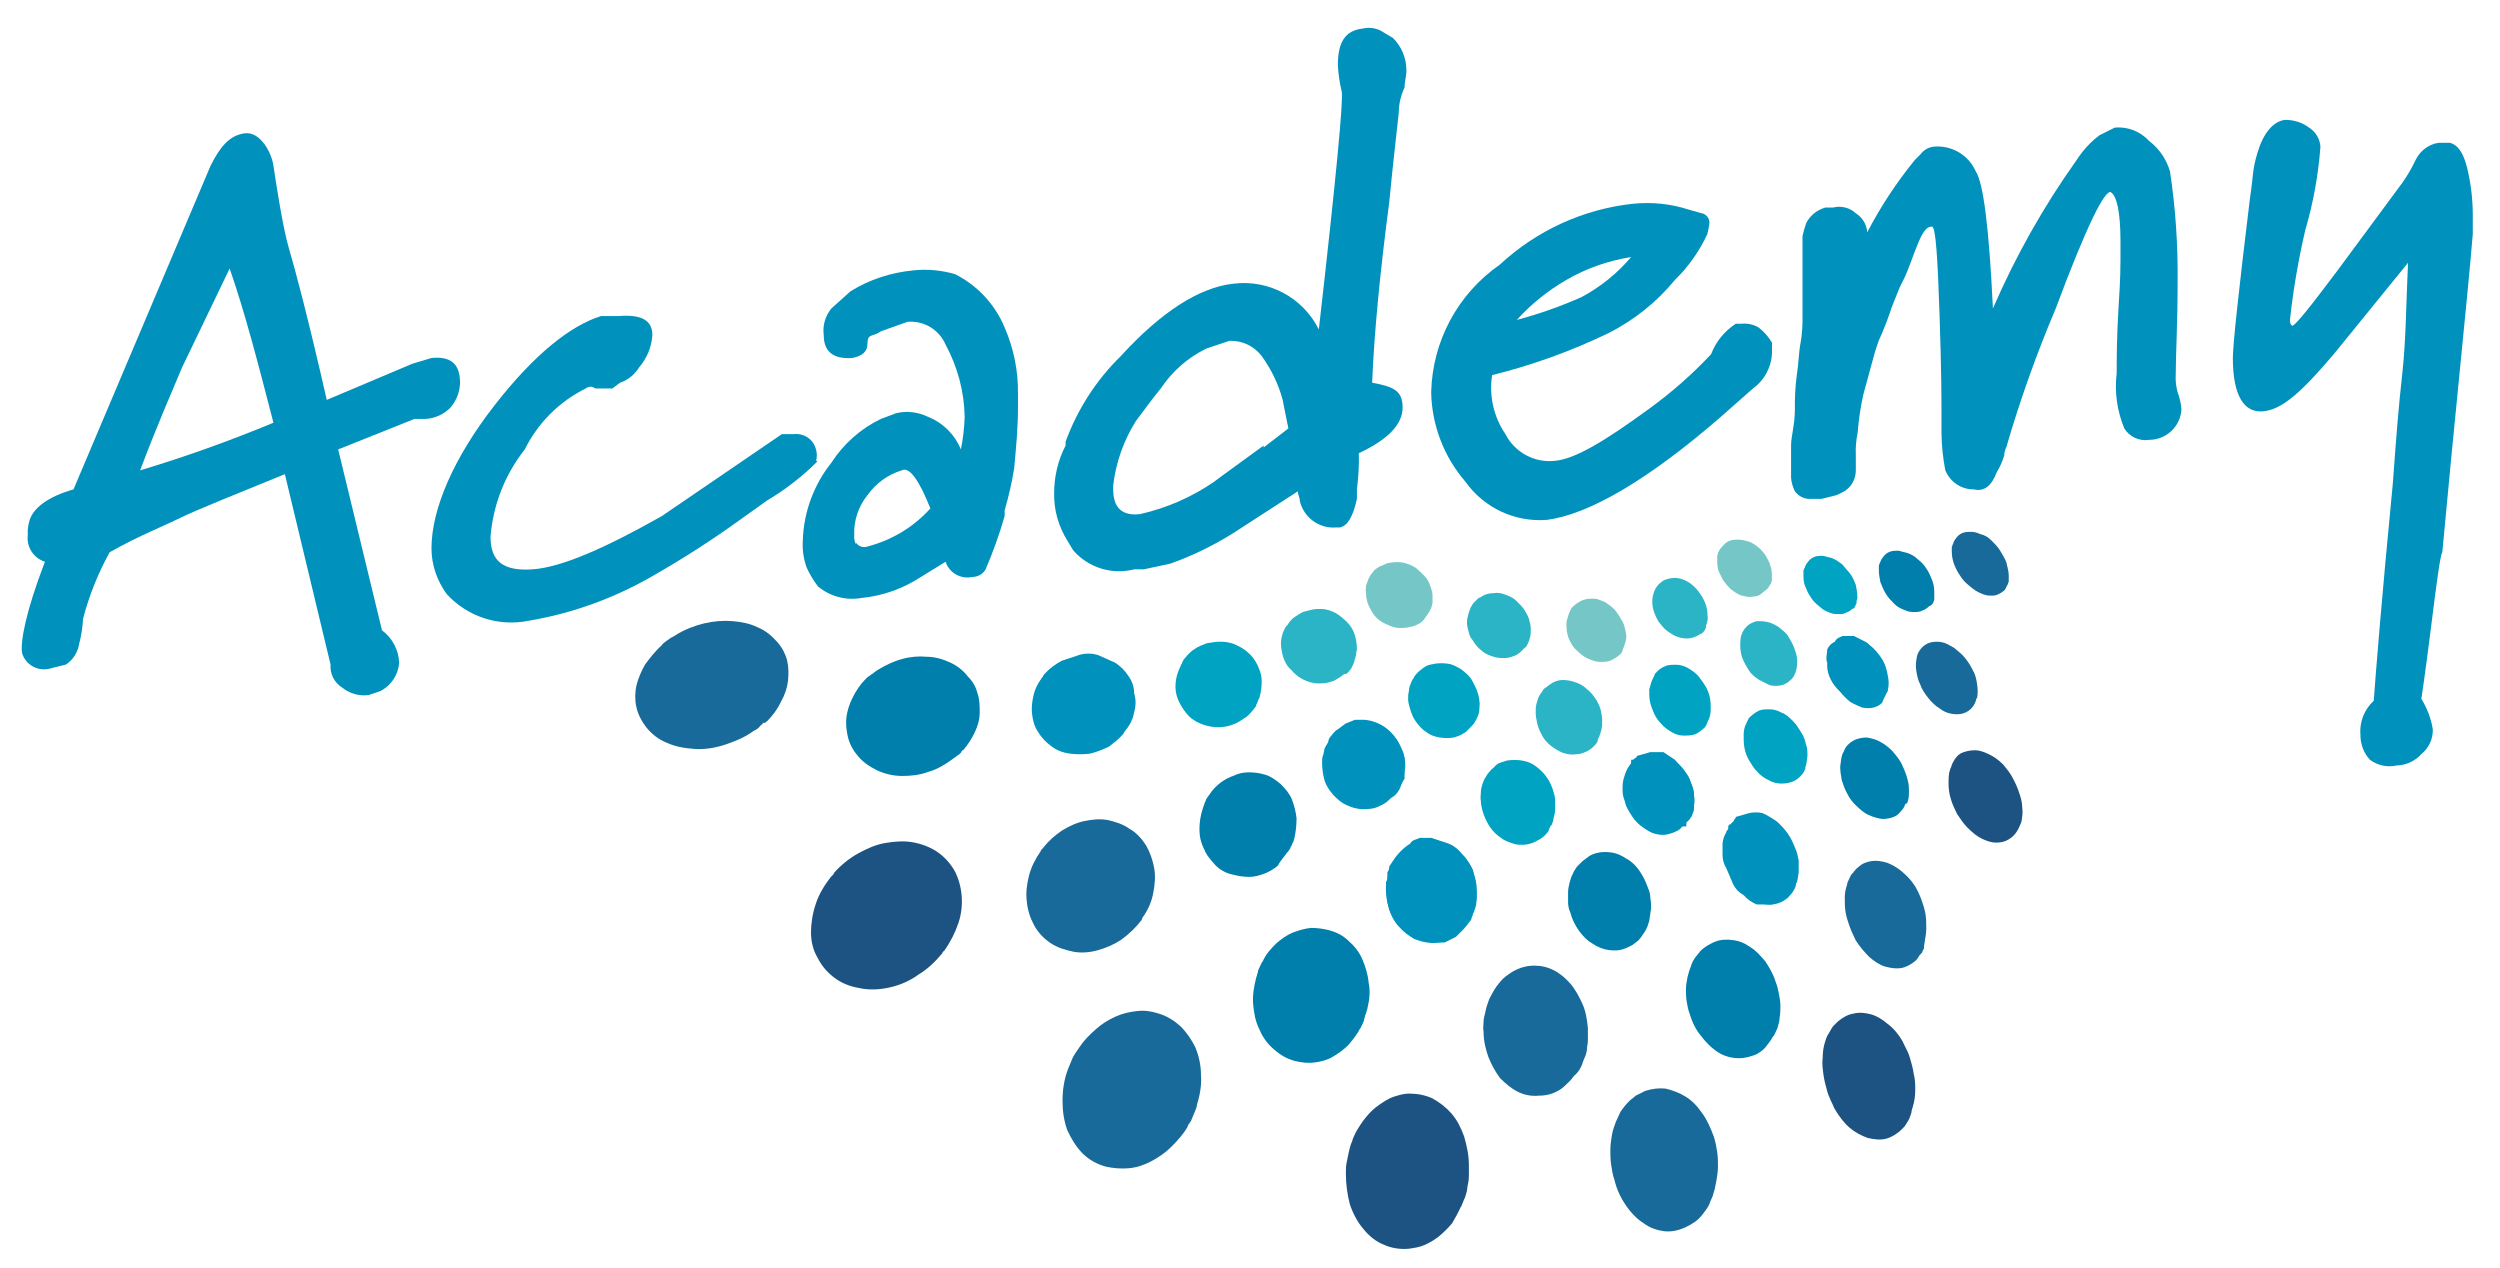
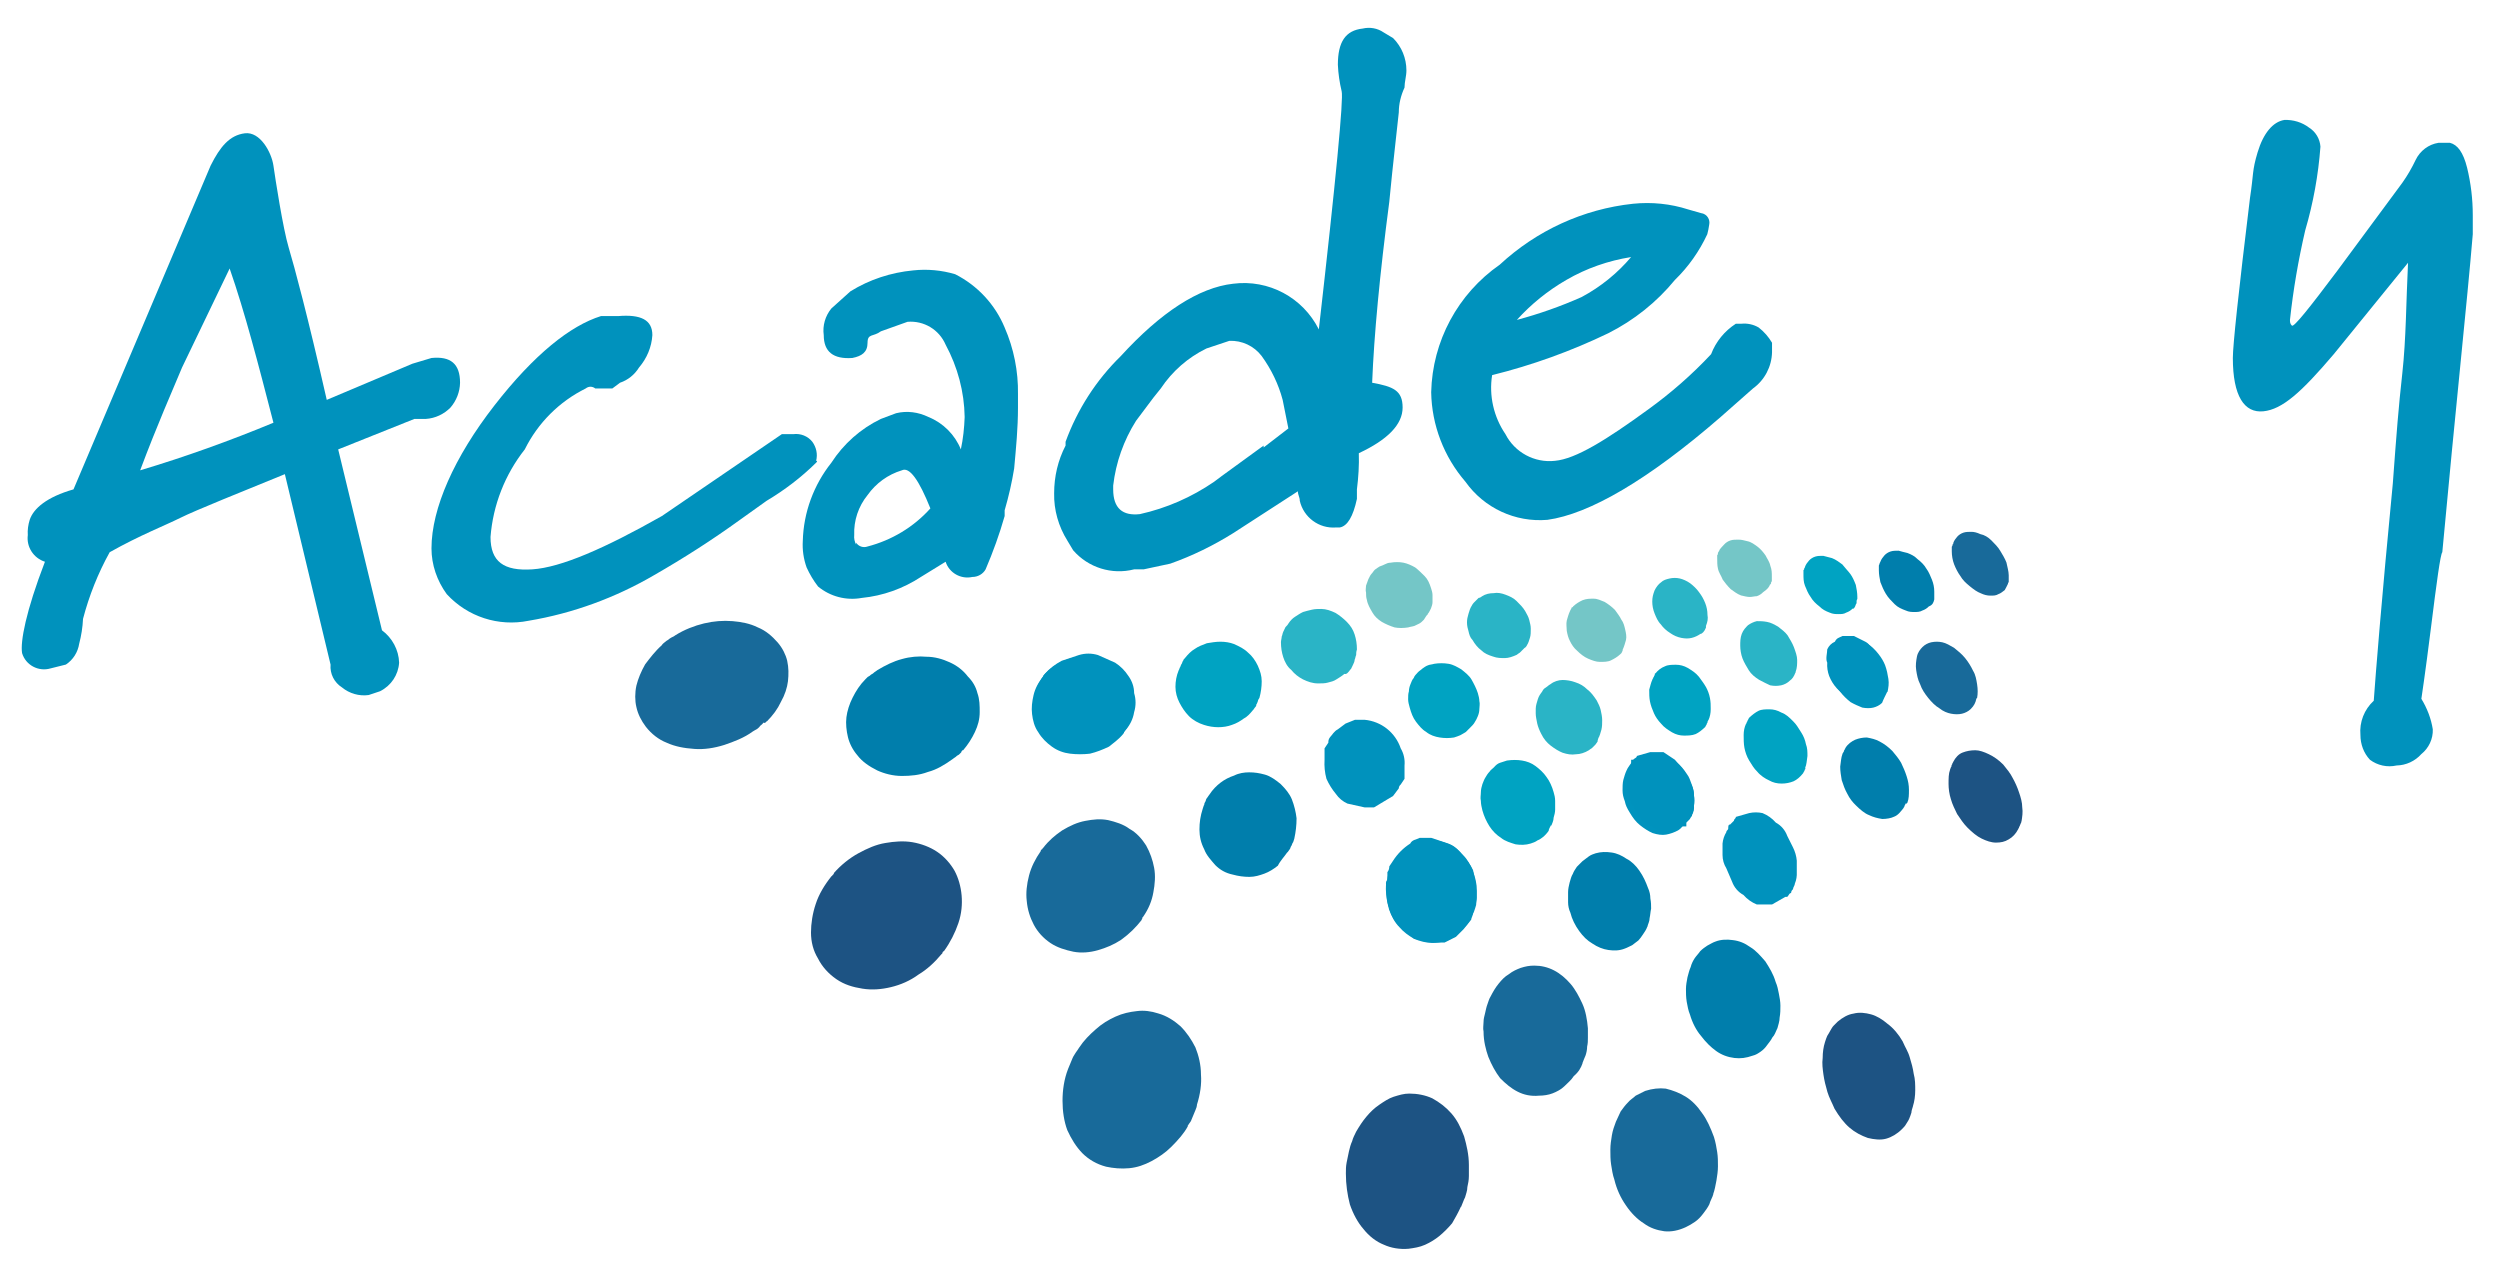
<svg xmlns="http://www.w3.org/2000/svg" id="Capa_5" viewBox="0 0 131.29 66.61">
  <defs>
    <style>
      .cls-1 {
        fill: #2ab4c6;
      }

      .cls-2 {
        fill: #1d5383;
      }

      .cls-3 {
        fill: #007eac;
      }

      .cls-4 {
        fill: #00a3c2;
      }

      .cls-5 {
        fill: #0093be;
      }

      .cls-6 {
        fill: #186a9a;
      }

      .cls-7 {
        fill: #74c6c7;
      }

      .cls-8 {
        fill: #0092bd;
      }
    </style>
  </defs>
  <path class="cls-2" d="M100.46,58.09c.08-.25.12-.54.12-.83s0-.58-.08-.87c-.04-.29-.12-.58-.21-.87-.08-.29-.25-.54-.37-.83-.21-.37-.5-.71-.79-.92-.29-.25-.58-.42-.87-.5-.29-.08-.62-.12-.92-.04-.29.04-.58.21-.83.42l-.21.21c-.08.08-.12.17-.17.25-.04.08-.12.21-.17.29-.04.08-.08.21-.12.33-.08.25-.12.54-.12.83-.04.29,0,.58.04.87.04.29.12.62.21.92s.25.58.37.87c.25.42.5.75.79,1,.29.25.62.42.96.54.33.08.67.12.96.04s.58-.25.83-.5c.08-.08.17-.17.21-.25.04-.08.12-.17.17-.29.04-.08.08-.21.12-.33,0-.08.04-.21.08-.33" />
  <path class="cls-4" d="M77.44,37.94c.08-.12.12-.21.17-.33s.08-.25.08-.37.04-.29,0-.42c0-.12-.04-.29-.08-.42-.08-.25-.21-.5-.33-.71s-.33-.37-.54-.54c-.21-.12-.42-.25-.67-.29s-.5-.04-.75,0c-.12.04-.25.04-.33.08-.12.04-.21.12-.29.17-.08.08-.17.12-.25.21s-.17.17-.21.29c-.08.08-.12.21-.17.33s-.08.25-.08.37c-.04.12-.04.25-.04.42,0,.12.04.29.08.42.08.29.17.54.33.75s.33.42.54.54c.21.17.46.25.71.29s.5.04.75,0c.12-.04.25-.08.33-.12.08-.04.21-.12.29-.17l.25-.25c.08-.08.17-.17.21-.25" />
  <path class="cls-4" d="M81.47,43.36c.04-.12.12-.25.12-.42.04-.12.08-.29.08-.42v-.46c0-.17-.04-.33-.08-.46-.08-.29-.21-.58-.37-.79-.17-.25-.37-.42-.58-.58s-.46-.25-.71-.29-.5-.04-.79,0c-.12.04-.25.08-.37.12-.12.04-.21.12-.29.21s-.21.17-.25.25c-.08.08-.17.21-.21.29-.08.12-.12.25-.17.37-.04.12-.08.29-.08.42,0,.17-.04.29,0,.46,0,.17.04.33.08.5.08.29.21.58.37.83s.37.46.62.62c.21.17.5.25.75.33.25.04.54.04.79-.04.12-.04.25-.08.37-.17.12-.04.21-.12.33-.21.08-.08.17-.17.25-.29,0-.08.08-.21.12-.29" />
  <path class="cls-3" d="M86.51,48.68c.04-.17.12-.29.12-.46.04-.17.04-.33.08-.5,0-.17,0-.33-.04-.54,0-.17-.04-.37-.12-.54-.12-.33-.25-.62-.46-.92-.17-.25-.42-.5-.67-.62-.25-.17-.5-.29-.79-.33s-.54-.04-.83.04c-.12.04-.25.08-.37.17-.12.08-.21.17-.33.25l-.29.29c-.08.12-.17.25-.21.37-.08.12-.12.29-.17.46-.04.17-.08.33-.08.5v.54c0,.17.04.37.12.54.08.33.25.67.46.96s.42.5.71.67c.25.17.54.29.83.33s.58.04.87-.08c.12-.04.25-.12.37-.17.12-.08.21-.17.33-.25.08-.08.17-.21.25-.33.08-.12.17-.25.21-.37" />
  <path class="cls-3" d="M93.34,54.01c.04-.17.12-.37.12-.58.04-.21.04-.42.04-.62s-.04-.42-.08-.62c-.04-.21-.08-.42-.17-.62-.12-.42-.33-.75-.54-1.08-.25-.29-.5-.58-.79-.75-.29-.21-.58-.33-.92-.37-.29-.04-.62-.04-.92.08-.12.04-.25.12-.42.21-.12.08-.25.17-.37.29-.08.12-.21.25-.29.37-.08.12-.17.29-.21.46-.08.17-.12.37-.17.54-.04.21-.08.42-.08.62s0,.42.04.67c.04.21.08.46.17.67.12.42.33.83.58,1.12.25.33.5.58.79.79s.62.33.96.37c.33.04.62,0,.96-.12.17-.04.29-.12.42-.21s.25-.21.33-.33.21-.25.29-.42c.12-.12.17-.29.25-.46" />
  <path class="cls-1" d="M83.93,38.78c.08-.12.12-.29.17-.46.04-.17.04-.33.04-.5s-.04-.37-.08-.54c-.04-.17-.12-.33-.21-.5-.17-.25-.29-.42-.5-.58-.17-.17-.37-.29-.62-.37-.21-.08-.46-.12-.67-.12s-.46.08-.62.21c-.08.04-.12.08-.17.12-.04.04-.12.08-.17.12-.04.04-.08.08-.12.17-.04.04-.08.12-.12.17-.08.12-.12.29-.17.46s-.04.33-.04.5.04.33.08.54c.04.17.12.37.21.54.12.25.29.46.5.62s.42.29.62.37c.25.08.46.12.71.08.21,0,.46-.08.67-.21.04-.04.12-.08.17-.12.04-.04.08-.08.17-.17.04-.04.08-.12.12-.17,0-.04,0-.08.04-.17" />
  <path class="cls-5" d="M88.84,42.81c.08-.17.12-.33.12-.5.04-.17.04-.37,0-.54,0-.21-.04-.37-.12-.58s-.12-.37-.25-.54c-.17-.25-.33-.46-.54-.62s-.42-.29-.67-.37c-.25-.08-.46-.12-.71-.08-.25.04-.46.08-.67.21-.04.04-.12.08-.17.12-.04.04-.12.08-.17.17-.04.04-.08.12-.12.17s-.08.12-.12.21c-.08.17-.12.33-.17.5-.04.17-.04.37-.04.54,0,.21.04.37.12.58.04.21.12.37.25.58.17.29.33.5.54.67.21.17.46.33.67.42.25.08.5.12.71.08s.46-.12.67-.25c.04-.04.12-.08.17-.17l.17-.17s.08-.12.12-.17c.12-.08.17-.17.21-.25" />
-   <path class="cls-5" d="M94.34,46.39c.08-.17.08-.37.12-.58v-.62c-.04-.21-.08-.42-.17-.62s-.17-.42-.29-.62c-.17-.29-.37-.5-.58-.71s-.46-.33-.71-.42c-.25-.08-.5-.12-.71-.08-.25.04-.46.12-.67.25-.04.04-.12.08-.17.17l-.17.17c-.04.08-.08.12-.12.21s-.08.17-.08.21c-.08.17-.12.37-.17.58-.04.21-.04.42,0,.62s.08.46.12.67c.08.21.17.42.29.62.17.29.37.54.62.75s.5.33.75.42.5.12.75.08.46-.12.67-.29c.08-.04.12-.12.17-.17s.12-.12.17-.21c.04-.08.08-.12.12-.21,0-.04.04-.12.04-.21" />
-   <path class="cls-6" d="M101.08,49.43c.04-.21.08-.46.08-.67,0-.25,0-.5-.04-.75s-.12-.5-.21-.75-.21-.5-.33-.71c-.21-.33-.46-.58-.71-.79-.25-.21-.54-.37-.79-.46-.29-.08-.54-.12-.79-.08-.25.04-.5.12-.71.33-.08.04-.12.12-.21.21-.04.08-.12.12-.17.21-.04.08-.08.17-.12.25-.04.08-.08.17-.08.25-.08.21-.12.46-.12.67,0,.25,0,.5.04.75s.12.5.21.75.21.5.33.75c.21.33.46.62.71.87.25.21.54.42.83.5s.58.12.83.08.5-.17.75-.37c.08-.08.12-.12.17-.21.04-.08.12-.17.17-.21.04-.08.08-.17.12-.25,0-.21.04-.29.04-.37" />
  <path class="cls-4" d="M89.72,37.82c.08-.17.12-.37.12-.58s0-.37-.04-.58-.12-.42-.21-.58c-.12-.21-.25-.37-.37-.54-.17-.21-.37-.33-.58-.46-.21-.12-.42-.17-.62-.17s-.42,0-.58.08c-.21.08-.37.21-.5.37-.04,0-.04.04-.04.08s-.04.04-.04.08-.04.04-.04.08-.04.04-.04.08c-.08.17-.12.37-.17.54,0,.21,0,.42.04.62s.12.42.21.62.21.37.37.54c.17.21.37.33.58.46.21.12.42.17.62.17s.42,0,.62-.08c.17-.08.33-.21.5-.37t.04-.08s.04-.04.04-.08.04-.04.04-.08c0-.08.04-.08.04-.12" />
  <path class="cls-4" d="M94.8,40.32c.08-.17.08-.37.12-.62,0-.21,0-.42-.08-.62-.04-.21-.12-.42-.25-.62s-.25-.42-.42-.58c-.21-.21-.37-.37-.62-.46-.21-.12-.42-.17-.62-.17s-.42,0-.58.08-.33.21-.5.37c0,.04-.04.04-.04.08s-.04.04-.04.08-.04.04-.04.08-.04.08-.04.08c-.08.17-.12.37-.12.58s0,.46.04.67.12.46.25.67.25.42.42.58c.17.21.42.37.62.46.21.12.42.17.67.17.21,0,.42-.04.62-.12.17-.08.33-.21.5-.42t.04-.08s.04-.04.04-.08.04-.04.04-.08t0-.04" />
  <path class="cls-3" d="M100.17,42.15c.08-.21.08-.42.08-.67s-.04-.46-.12-.71c-.08-.25-.17-.46-.29-.71-.12-.21-.29-.42-.46-.62-.21-.21-.42-.37-.67-.5-.21-.12-.46-.17-.67-.21-.21,0-.42.04-.62.12-.17.08-.37.21-.5.42,0,.04-.04.04-.04.08s-.04.04-.04.08-.04.08-.04.08c0,.04-.04.04-.04.08-.08.21-.08.42-.12.67,0,.25.04.46.08.71.08.25.17.5.29.71.12.25.29.46.46.62.21.21.46.42.67.5.25.12.46.17.71.21.21,0,.46-.04.62-.12.21-.08.33-.25.5-.46,0-.04.04-.04.04-.08s.04-.08.04-.08c0-.04.04-.08.04-.08.04.04.04,0,.08-.04" />
  <path class="cls-2" d="M106.16,43.15c.04-.25.08-.5.04-.75,0-.25-.08-.54-.17-.79-.08-.25-.21-.54-.33-.75-.12-.25-.33-.5-.5-.71-.25-.25-.5-.42-.75-.54s-.5-.21-.71-.21c-.25,0-.46.04-.67.12-.21.08-.37.25-.5.5,0,.04-.04.04-.04.08s-.04.08-.04.08c0,.04,0,.08-.04.12,0,.04-.04.08-.04.12-.08.21-.08.46-.08.75,0,.25.04.54.12.79.08.29.21.54.33.79.17.25.33.5.54.71.25.25.5.46.75.58.25.12.5.21.75.21s.46-.04.67-.17c.21-.12.37-.29.5-.54,0-.04.04-.04.04-.08s.04-.08.04-.08c0-.04.04-.08.04-.12.04-.04.04-.08.04-.12" />
  <path class="cls-1" d="M94.3,35.32h0v-.04h0c.08-.21.08-.42.08-.62s-.08-.42-.17-.67c-.08-.21-.21-.42-.33-.62-.12-.17-.33-.33-.5-.46-.21-.12-.37-.21-.58-.25s-.37-.04-.54-.04c-.17.04-.33.12-.46.21-.12.12-.25.25-.33.46h0c-.08.21-.08.42-.08.62s.04.46.12.67.21.42.33.62.33.37.54.5c.21.12.42.21.58.29.21.04.37.04.58,0,.17-.04.33-.12.46-.25.12-.08.21-.21.29-.42" />
  <path class="cls-5" d="M99.09,36.36s0-.04,0,0t0,0s0-.04,0,0t.04-.04c.04-.21.08-.42.04-.67-.04-.25-.08-.46-.17-.71-.08-.21-.21-.42-.37-.62s-.33-.37-.54-.5c-.21-.12-.42-.21-.58-.25-.21-.04-.37-.04-.54,0-.17.04-.33.12-.46.21-.12.12-.25.25-.33.46h0v.04c-.08.21-.08.42-.08.67s.08.46.17.71.21.46.37.67.33.37.54.54c.21.12.42.21.62.29.21.04.42.04.58,0s.33-.12.46-.25c.08-.21.17-.37.25-.54" />
  <path class="cls-6" d="M103.79,36.69s0-.04,0,0t0,0s.04-.04,0,0t.04-.04c.04-.21.04-.46,0-.71s-.08-.5-.21-.71c-.12-.25-.25-.46-.42-.67s-.37-.37-.58-.54c-.21-.12-.42-.25-.62-.29s-.37-.04-.58,0c-.17.04-.33.12-.46.25-.12.12-.25.29-.29.5h0c-.04.21-.08.46-.04.71.04.25.08.5.21.75.08.25.25.5.42.71s.37.42.58.54c.21.17.42.25.62.29s.42.04.58,0,.33-.12.46-.25c.17-.17.25-.33.29-.54" />
  <path class="cls-4" d="M97.46,31.74s.04-.04.04-.08v-.08s0-.08.04-.12v-.12c0-.21-.04-.42-.08-.62-.08-.21-.17-.42-.29-.58s-.29-.33-.42-.5c-.17-.12-.33-.25-.54-.33-.17-.04-.29-.08-.46-.12-.17,0-.29,0-.42.04s-.25.12-.33.21-.17.21-.21.33c0,.04-.04.08-.04.08,0,.04,0,.08-.04.08v.21c0,.21,0,.42.08.62s.17.42.29.58c.12.21.29.37.46.5.17.17.33.25.54.33.17.08.33.08.46.08.17,0,.29,0,.42-.08.12-.04.25-.12.33-.21.04.04.12-.04.17-.21" />
  <path class="cls-3" d="M101.58,31.49v-.42c0-.21-.04-.42-.12-.62s-.17-.42-.29-.58c-.12-.21-.29-.37-.46-.5-.17-.17-.33-.25-.54-.33-.17-.04-.33-.08-.46-.12-.17,0-.29,0-.42.04s-.25.12-.33.21-.17.21-.21.33t-.04.08s0,.04-.04.12v.25c0,.21.04.42.08.62.08.21.17.42.29.62s.29.37.46.54c.17.17.37.25.58.33.17.08.33.08.46.08s.29,0,.42-.08c.12-.04.25-.12.33-.21.21-.08.25-.21.29-.37" />
  <path class="cls-6" d="M105.45,30.66s0-.08.04-.08v-.37c0-.21-.08-.46-.12-.67-.08-.21-.21-.42-.33-.62s-.29-.37-.46-.54c-.17-.17-.37-.29-.58-.33-.17-.08-.33-.12-.46-.12-.17,0-.29,0-.42.04s-.25.12-.33.21-.17.21-.21.33c0,.04,0,.08-.04.08,0,.04,0,.08-.04.12v.25c0,.21.04.46.12.67s.21.46.33.62c.12.21.29.37.5.54s.37.29.58.37c.17.08.33.12.5.12s.29,0,.42-.08c.12-.04.21-.12.33-.21.04-.08.12-.21.17-.33" />
  <path class="cls-6" d="M40.26,37.9c.33-.33.58-.67.75-1.04.21-.37.33-.75.37-1.08.04-.37.04-.71-.04-1.08-.08-.33-.25-.67-.5-.96-.29-.33-.62-.62-1.04-.79-.42-.21-.87-.29-1.33-.33-.5-.04-1,0-1.5.12s-1.04.33-1.5.62c-.04.04-.12.08-.21.12-.08.04-.12.08-.17.12-.08.04-.12.08-.17.12-.04.04-.12.08-.17.17-.33.29-.62.67-.87,1-.21.37-.37.75-.46,1.12-.08.37-.08.79,0,1.12.08.37.25.71.5,1.04.29.37.67.67,1.08.83.46.21.92.29,1.46.33.5.04,1.04-.04,1.58-.21.5-.17,1.04-.37,1.5-.71.08-.04.12-.08.21-.12.04-.04.12-.08.17-.17.04-.04.12-.08.17-.17.08.04.12,0,.17-.08" />
  <path class="cls-2" d="M49.46,50.1h0s.04-.04.04-.08c0,0,0-.04.04-.04,0,0,0-.04.04-.04.33-.46.58-.96.75-1.46.17-.5.21-1,.17-1.46s-.17-.92-.37-1.29c-.21-.37-.54-.75-.92-1-.37-.25-.83-.42-1.29-.5s-.96-.04-1.42.04c-.5.08-.96.29-1.42.54-.46.25-.92.62-1.29,1.04v.04l-.04.04-.04.04s0,.04-.04.04c-.37.46-.67.96-.83,1.46-.17.5-.25,1.04-.25,1.5,0,.5.12.96.37,1.37.21.42.54.79.96,1.08.42.29.87.42,1.37.5s1,.04,1.5-.08c.5-.12,1-.33,1.46-.67.42-.25.83-.62,1.21-1.08" />
  <path class="cls-3" d="M50.58,39.4c.25-.29.46-.62.62-.96s.25-.67.25-1.04c0-.33,0-.67-.12-1-.08-.33-.25-.62-.5-.87-.25-.33-.58-.58-.96-.75-.37-.17-.79-.29-1.21-.29-.42-.04-.87,0-1.29.12-.46.12-.87.33-1.29.58-.04.04-.12.08-.17.12-.04.04-.08.08-.17.12-.04.04-.08.08-.17.12-.04.04-.08.08-.12.12-.29.29-.5.62-.67.96-.17.33-.29.71-.33,1.04s0,.71.08,1.04.25.67.5.96c.25.33.62.58,1.04.79.37.17.83.29,1.29.29s.92-.04,1.37-.21c.46-.12.87-.37,1.29-.67.04-.04.12-.08.17-.12.04-.04.08-.08.17-.12.04-.04.08-.08.12-.12,0-.04.04-.08.08-.12" />
  <path class="cls-6" d="M62.37,59.13c.04-.08.12-.17.17-.25.04-.08.08-.21.12-.29.04-.08.08-.21.12-.29.04-.08.08-.21.08-.29.17-.54.25-1.08.21-1.58,0-.5-.12-1-.29-1.42-.21-.42-.46-.79-.79-1.12-.33-.29-.71-.54-1.17-.67-.37-.12-.75-.17-1.12-.12-.37.04-.75.12-1.12.29-.37.17-.71.37-1.04.67-.33.29-.62.58-.87.96-.04.08-.12.17-.17.25-.04.08-.12.17-.17.29-.04.08-.08.21-.12.29-.04.08-.08.21-.12.29-.21.54-.29,1.12-.29,1.67s.08,1.08.25,1.54c.21.46.46.87.79,1.21.33.33.75.58,1.25.71.37.08.79.12,1.21.08s.79-.17,1.17-.37.75-.46,1.04-.75c.37-.37.67-.71.87-1.08" />
  <path class="cls-5" d="M58.99,38.53h0s0-.04,0,0l.04-.04v-.04c.21-.29.37-.62.46-.96s.08-.67.04-1-.17-.62-.33-.87c-.17-.29-.42-.5-.71-.71s-.58-.33-.92-.37c-.33-.08-.67-.08-1-.04s-.67.17-.96.33-.58.37-.83.67h0v.04h0c-.25.29-.42.62-.5.96s-.12.67-.08,1,.12.67.33.96c.17.29.42.54.71.75s.62.33.96.37c.33.04.71.04,1.04,0,.33-.08.67-.21,1-.37.21-.17.5-.37.75-.67" />
  <path class="cls-6" d="M59.95,48.31s0-.04,0,0t.04-.08v-.04l.04-.04c.29-.42.46-.83.54-1.29.08-.42.12-.87.04-1.29-.08-.42-.21-.79-.42-1.17-.21-.33-.5-.67-.87-.87-.33-.25-.75-.37-1.12-.46-.42-.08-.79-.04-1.21.04-.42.08-.79.25-1.21.5-.37.25-.71.54-1,.92l-.04.04s0,.04-.04.04l-.04.04v.04c-.29.42-.5.83-.62,1.29s-.17.92-.12,1.33c.04.46.17.87.37,1.25s.5.71.87.96c.37.25.79.37,1.21.46.42.08.87.04,1.29-.08s.83-.29,1.21-.54c.46-.33.79-.67,1.08-1.04" />
  <path class="cls-2" d="M76.73,63.38c.08-.17.12-.33.21-.5.04-.17.12-.33.12-.54.04-.17.08-.37.08-.58v-.58c0-.54-.12-1.04-.25-1.5-.17-.46-.37-.87-.67-1.21-.29-.33-.62-.58-1-.79-.37-.17-.79-.25-1.21-.25-.29,0-.54.08-.83.17-.25.08-.5.25-.75.42-.25.17-.46.37-.67.62s-.37.5-.54.79c-.08.17-.17.33-.21.5-.08.17-.12.33-.17.54-.04.17-.08.37-.12.58-.04.21-.04.37-.04.58,0,.58.08,1.12.21,1.62.17.5.42.96.71,1.29.29.37.67.67,1.08.83.37.17.83.25,1.29.21.29-.04.58-.08.87-.21s.54-.29.75-.46c.25-.21.46-.42.67-.67.17-.29.33-.58.46-.87" />
  <path class="cls-4" d="M65.82,37.28s.04-.08.08-.12c.04-.04.08-.08.08-.17.04-.04.04-.08.08-.17,0-.04.04-.12.08-.17.08-.29.12-.58.12-.87s-.08-.54-.21-.83c-.12-.25-.29-.5-.5-.67-.21-.21-.46-.33-.75-.46-.21-.08-.46-.12-.71-.12s-.46.04-.71.08c-.21.08-.46.17-.62.29-.21.12-.37.29-.54.5-.04.04-.08.08-.08.12-.04.04-.04.08-.08.17-.04.04-.04.08-.08.17-.04.04-.04.12-.08.17-.12.29-.17.58-.17.87s.08.58.21.83.29.5.5.71.5.37.79.46c.25.08.5.12.75.12s.5-.04.71-.12c.25-.08.46-.21.62-.33.17-.08.33-.25.5-.46" />
  <path class="cls-3" d="M67.61,44.77s.08-.12.12-.17c.04-.04.04-.12.08-.17.04-.04.04-.12.08-.17.04-.04.04-.12.08-.21.08-.37.12-.71.12-1.08-.04-.33-.12-.67-.25-1-.12-.29-.33-.54-.58-.79-.25-.21-.54-.42-.83-.5s-.54-.12-.83-.12c-.25,0-.54.04-.79.17-.25.08-.5.21-.71.37s-.42.37-.58.62c-.04.04-.08.12-.12.17-.04.04-.08.12-.08.17-.04.08-.08.12-.08.21-.04.04-.04.12-.08.21-.12.37-.17.71-.17,1.08s.08.71.25,1.04c.12.33.37.58.58.83.25.25.54.42.92.5.29.08.58.12.87.12s.54-.08.79-.17.5-.25.71-.42c.12-.25.33-.46.5-.71" />
-   <path class="cls-3" d="M71.44,54.01l.12-.25c.04-.08.08-.17.08-.25.04-.08.04-.17.08-.25.04-.08.04-.17.08-.25.12-.5.17-.96.08-1.37-.04-.46-.17-.87-.33-1.25s-.42-.71-.71-.96c-.29-.29-.62-.46-1.04-.58-.33-.08-.62-.12-.96-.12-.33.04-.62.12-.96.25-.29.12-.58.33-.83.54-.25.25-.5.5-.67.83-.04.08-.08.17-.12.21l-.12.25c-.04.08-.08.17-.08.25-.04.08-.04.17-.08.25-.12.46-.21.96-.17,1.42.04.46.12.92.33,1.33.17.42.42.75.75,1.04s.67.5,1.12.62c.33.08.67.12,1,.08s.67-.12.96-.29c.29-.17.58-.37.83-.62.21-.25.46-.54.62-.87" />
  <path class="cls-6" d="M89.97,62.71c.08-.21.12-.46.17-.71.04-.25.08-.5.08-.75s0-.5-.04-.75-.08-.5-.17-.79c-.17-.46-.37-.92-.62-1.25-.25-.37-.54-.67-.87-.87s-.67-.33-1.04-.42c-.33-.04-.71,0-1.08.12-.17.08-.33.17-.5.25-.12.12-.29.21-.42.37-.12.12-.25.29-.37.46-.08.17-.17.37-.25.54-.08.21-.17.46-.21.71-.04.25-.08.5-.08.75s0,.54.04.79c.04.25.08.54.17.79.12.5.33.96.62,1.37.25.37.58.71.92.92.33.25.71.37,1.08.42.37.04.75-.04,1.12-.21.17-.08.33-.17.5-.29s.29-.25.42-.42.25-.33.33-.5c.04-.17.17-.37.21-.54" />
  <path class="cls-1" d="M70.94,35.15c.04-.08.08-.17.12-.25.04-.08.08-.17.08-.25.04-.08.04-.17.08-.25,0-.08,0-.17.04-.29,0-.29-.04-.54-.12-.79-.08-.25-.21-.46-.42-.67-.17-.17-.37-.33-.58-.46-.25-.12-.5-.21-.75-.21-.17,0-.33,0-.5.04-.17.04-.33.08-.46.12-.17.08-.29.17-.42.25s-.25.21-.33.33c-.04.08-.08.12-.17.21-.04.08-.08.17-.12.25-.04.08-.04.17-.08.25,0,.08-.04.21-.04.29,0,.29.04.54.12.79.08.25.21.5.42.67.17.21.37.37.62.5.25.12.5.21.79.21.17,0,.37,0,.5-.04.17-.04.33-.08.46-.17.12-.08.29-.17.42-.29.12.04.21-.08.33-.25" />
-   <path class="cls-5" d="M73.48,41.48c.04-.08.08-.17.12-.29.04-.08.08-.21.08-.29.04-.08.04-.21.08-.33,0-.12.04-.21.04-.33,0-.29-.04-.62-.17-.87-.12-.29-.25-.54-.46-.75-.17-.21-.42-.37-.67-.5-.25-.12-.54-.21-.83-.21-.21,0-.37,0-.54.04s-.33.08-.5.17c-.17.08-.29.21-.46.33-.12.12-.25.25-.33.42-.08.08-.12.17-.17.25s-.08.21-.12.29c-.04.08-.04.21-.08.29-.04.12-.04.21-.04.33,0,.33.04.62.12.92.08.29.25.54.46.79.21.21.42.42.71.54.25.12.54.21.83.21.21,0,.37,0,.58-.04.17-.04.33-.12.5-.21.17-.08.29-.21.42-.33.21-.12.33-.25.42-.42" />
  <path class="cls-5" d="M77.23,48.23c.04-.12.12-.21.17-.33s.08-.25.12-.37c0-.12.04-.25.04-.37v-.37c0-.37-.08-.71-.21-1.04s-.29-.62-.5-.83c-.21-.25-.46-.46-.75-.58-.29-.12-.58-.21-.92-.25-.21,0-.42.04-.62.08-.21.04-.37.12-.54.25s-.33.25-.46.37c-.17.17-.29.33-.37.5-.04.08-.12.21-.17.33s-.08.21-.12.33c-.04.12-.04.25-.08.37-.04.12-.04.25-.04.37,0,.37.08.75.17,1.08.12.33.29.67.54.92.21.25.5.46.79.62.29.12.62.21.96.21.21,0,.42-.04.62-.08.21-.04.37-.17.54-.29s.33-.25.46-.42c.17-.12.29-.29.37-.5" />
  <path class="cls-6" d="M83.1,55.84c.04-.12.12-.29.17-.42.04-.12.08-.29.08-.46.04-.17.04-.29.04-.46v-.5c-.04-.46-.12-.92-.29-1.29-.17-.37-.37-.75-.62-1.04s-.54-.54-.87-.71c-.33-.17-.67-.25-1.04-.25-.25,0-.46.04-.71.12-.21.08-.42.17-.62.33-.21.12-.37.29-.54.5s-.29.42-.42.67c-.08.12-.12.29-.17.42s-.08.29-.12.46c-.04.17-.08.29-.08.46s-.04.33,0,.5c0,.5.12.96.25,1.33.17.42.37.79.62,1.12.29.29.58.54.92.71.33.17.71.25,1.12.21.25,0,.5-.04.71-.12s.46-.21.62-.37.37-.33.5-.54c.25-.21.37-.42.46-.67" />
  <path class="cls-7" d="M74.98,32.24c.08-.08.12-.21.17-.29.04-.12.08-.21.08-.33v-.37c0-.12-.04-.25-.08-.37-.08-.25-.17-.46-.33-.62s-.33-.33-.5-.46c-.21-.12-.42-.21-.62-.25s-.46-.04-.67,0c-.12,0-.21.04-.29.08s-.17.08-.29.12c-.08.04-.17.12-.25.17-.08.08-.12.17-.17.21-.08.08-.12.21-.17.29-.04.12-.08.21-.12.33,0,.12-.04.25,0,.37,0,.12,0,.25.04.37.04.25.17.46.29.67.12.21.29.37.5.5.21.12.42.21.67.29.21.04.46.04.71,0,.12-.04.21-.04.33-.08.08-.04.17-.08.25-.12.08-.04.17-.12.25-.21.08-.12.12-.21.21-.29" />
  <path class="cls-1" d="M80.18,33.9c.08-.12.12-.25.17-.42.04-.12.04-.29.04-.46s-.04-.29-.08-.46-.12-.29-.21-.46c-.12-.21-.29-.37-.46-.54s-.37-.25-.58-.33c-.21-.08-.42-.12-.62-.08-.21,0-.42.04-.62.17-.04.04-.12.08-.17.08l-.12.12-.12.12s-.08.08-.12.17c-.08.12-.12.25-.17.42s-.08.29-.08.46.04.33.08.46c.04.17.08.33.21.46.12.21.29.42.46.54.17.17.37.25.62.33.21.08.42.08.62.08s.42-.08.62-.17c.04-.04.12-.08.17-.12l.12-.12.12-.12c.08-.04.08-.08.12-.12" />
  <path class="cls-7" d="M85.22,34.11c.08-.17.12-.33.17-.5.04-.17,0-.37-.04-.54s-.08-.37-.21-.54c-.08-.17-.21-.33-.33-.5-.17-.17-.33-.29-.54-.42-.21-.08-.37-.17-.58-.17s-.37,0-.58.08c-.17.08-.33.17-.5.33,0,.04-.04.04-.04.04-.04,0-.04.04-.04.04,0,.04-.04.04-.04.08s-.04.04-.04.08c-.08.17-.12.33-.17.5-.04.17,0,.37,0,.54.04.21.08.37.17.54.08.17.21.37.37.5.17.17.37.33.58.42s.42.17.62.17.42,0,.58-.08.33-.17.5-.33l.04-.04s.04-.04.04-.08c0,0,.04-.04.04-.08-.04,0,0,0,0-.04" />
  <path class="cls-1" d="M89.59,32.95h0v-.08c.08-.21.12-.37.08-.58,0-.21-.04-.42-.12-.62s-.17-.37-.33-.58c-.12-.17-.29-.33-.46-.46-.17-.12-.37-.21-.54-.25-.17-.04-.37-.04-.54,0-.17.04-.33.08-.46.21-.12.08-.25.25-.33.42h0c-.08.21-.12.37-.12.58s.04.42.12.62.17.42.33.58c.12.17.29.33.5.46.17.12.37.21.58.25s.37.04.54,0c.17-.04.33-.12.46-.21.08,0,.21-.12.29-.33" />
  <path class="cls-7" d="M92.97,30.7s.04-.04.04-.08,0-.08.04-.08v-.25c0-.21,0-.37-.08-.58-.04-.21-.17-.37-.25-.54-.12-.17-.25-.33-.42-.46-.17-.12-.33-.25-.54-.29-.17-.04-.29-.08-.46-.08s-.29,0-.42.04-.25.12-.33.21-.17.17-.25.29c0,.04-.04.08-.04.08,0,.04-.04.04-.04.08s0,.08-.04.12v.12c0,.21,0,.42.04.58.04.21.17.37.25.58.12.17.25.33.42.5.17.12.33.25.54.33.17.04.33.08.46.08s.25-.04.37-.04c.12-.04.25-.12.33-.21.25-.17.33-.29.37-.42" />
  <g id="Grupo_5077">
    <path id="Trazado_4355" class="cls-8" d="M88.76,41.1l-.3-.6-.5-.6-.6-.4h-.7l-.7.2c0,.1-.1.1-.2.2h-.1v.4c-.1.2-.2.3-.2.5v.6c0,.2.1.4.1.6l.3.5c.11.27.28.51.5.7l.7.4h.7l.6-.2h.2v-.2l.2-.2c0-.1.1-.1.1-.2.08-.15.12-.33.1-.5v-.6c-.02-.21-.08-.42-.2-.6Z" />
    <path id="Trazado_4356" class="cls-8" d="M94.16,44.5l-.3-.6c-.11-.3-.32-.55-.6-.7-.19-.22-.43-.39-.7-.5-.23-.05-.47-.05-.7,0l-.7.2c0,.1-.1.1-.1.2l-.2.2c-.1,0-.1.1-.1.2s-.1.1-.1.2c-.11.18-.18.39-.2.6v.6c0,.25.07.49.2.7l.3.7c.11.3.32.55.6.7.19.22.43.39.7.5h.8l.7-.4h.1c.1-.1.1-.2.2-.2,0-.08.04-.15.1-.2,0-.1.1-.2.1-.3.08-.19.11-.39.1-.6v-.6c-.02-.24-.09-.48-.2-.7Z" />
    <path id="Trazado_4357" class="cls-8" d="M98.86,34.8l-.4-.6c-.2-.2-.3-.4-.5-.5l-.6-.3h-.6c-.2.1-.3.1-.4.3-.18.08-.32.22-.4.4h0c0,.2-.1.5,0,.7-.02.24.02.48.1.7.19.48.54.87,1,1.1.1.2.3.2.6.3h.5l.5-.2.3-.5h0v-.7c0-.2-.1-.4-.1-.7Z" />
    <path id="Trazado_4358" class="cls-8" d="M59.26,35.5c-.18-.28-.42-.52-.7-.7l-.9-.4c-.33-.1-.67-.1-1,0l-.9.3c-.34.18-.65.41-.9.7h0c-.23.3-.4.64-.5,1-.09.33-.12.66-.1,1,.09.35.22.69.4,1,.15.3.4.55.7.7l.9.4c.36.1.74.1,1.1,0l.9-.4c.31-.18.58-.42.8-.7h0c.26-.28.44-.62.5-1,.1-.33.1-.67,0-1,0-.32-.11-.64-.3-.9Z" />
    <path id="Trazado_4359" class="cls-8" d="M73.46,41.4c0-.08.04-.15.1-.2l.2-.3v-.7c.03-.31-.04-.63-.2-.9-.28-.83-1.02-1.42-1.9-1.5h-.5l-.5.2-.4.3c-.2.1-.3.3-.4.4-.07.08-.11.19-.1.3l-.2.3v.6c-.02.34.01.67.1,1,.13.29.3.56.5.8.15.22.36.39.6.5l.9.2h.5l.5-.3.5-.3.3-.4Z" />
    <path id="Trazado_4360" class="cls-8" d="M77.36,45.7c-.14-.31-.35-.58-.6-.8-.15-.28-.4-.49-.7-.6l-.9-.3h-.6c-.2.1-.4.1-.5.3-.36.23-.67.54-.9.9l-.2.3c0,.11-.03.22-.1.3v.4c-.1.11-.1.29,0,.4-.07.37-.04.75.1,1.1.08.34.25.65.5.9l.8.7,1,.2h.6l.6-.3.4-.4.4-.5c0-.1.1-.2.1-.4s.1-.2.1-.3v-.8c.02-.37-.02-.74-.1-1.1Z" />
    <path id="Trazado_4361" class="cls-8" d="M23.66,21.4c.31-.36.49-.82.5-1.3,0-1-.5-1.4-1.5-1.3l-1,.3-4.5,1.9c-1-4.4-1.7-7-2-8s-.7-3.6-.8-4.3-.7-1.8-1.5-1.7-1.3.7-1.8,1.7L3.86,25.7c-1.4.4-2.1,1-2.3,1.6-.08.26-.12.53-.1.8-.08.62.3,1.21.9,1.4-1,2.6-1.3,4.2-1.2,4.8.19.63.86.99,1.5.8,0,0,0,0,0,0l.8-.2c.38-.25.63-.65.7-1.1.11-.42.18-.86.2-1.3.32-1.22.79-2.4,1.4-3.5,1.6-.9,2.9-1.4,3.7-1.8s3.3-1.4,5.5-2.3l2.4,10c-.04.48.19.94.6,1.2.39.32.9.47,1.4.4l.6-.2c.58-.29.96-.86,1-1.5-.02-.67-.36-1.3-.9-1.7l-2.3-9.5,4-1.6h.6c.49-.03.96-.25,1.3-.6ZM7.36,24.7c.9-2.4,1.7-4.2,2.2-5.4l2.5-5.2c.8,2.3,1.5,5,2.3,8.1-2.29.95-4.63,1.79-7,2.5Z" />
    <path id="Trazado_4362" class="cls-8" d="M93.06,18.5v-.5c-.18-.31-.42-.58-.7-.8-.27-.16-.59-.23-.9-.2h-.3c-.59.38-1.05.94-1.3,1.6-1,1.07-2.11,2.04-3.3,2.9-2.2,1.6-3.8,2.6-4.9,2.7-1.07.12-2.11-.44-2.6-1.4-.62-.91-.87-2.02-.7-3.1,2.1-.52,4.15-1.26,6.1-2.2,1.35-.68,2.54-1.63,3.5-2.8.71-.69,1.28-1.5,1.7-2.4.04-.16.08-.33.1-.5.06-.27-.11-.54-.38-.6,0,0-.01,0-.02,0l-.7-.2c-.93-.3-1.92-.4-2.9-.3-2.62.28-5.07,1.41-7,3.2-2.2,1.53-3.54,4.02-3.6,6.7.03,1.73.67,3.39,1.8,4.7.98,1.38,2.61,2.14,4.3,2,2.2-.3,5.3-2.1,9.1-5.4l1.7-1.5c.61-.44.98-1.14,1-1.9ZM82.26,14.7c1.05-.61,2.2-1.01,3.4-1.2-.73.86-1.61,1.57-2.6,2.1-1.1.49-2.24.89-3.4,1.2.75-.83,1.63-1.54,2.6-2.1Z" />
-     <path id="Trazado_4363" class="cls-8" d="M114.26,19.7c0-1,.1-2.7.1-4.9.02-1.94-.11-3.88-.4-5.8-.19-.64-.57-1.2-1.1-1.6-.46-.5-1.12-.76-1.8-.7l-.8.4c-.48.36-.88.8-1.2,1.3-1.74,2.44-3.21,5.05-4.4,7.8-.2-4.2-.5-6.6-.9-7.2-.38-.86-1.26-1.38-2.2-1.3-.28.03-.53.17-.7.4l-.3.3c-.96,1.18-1.8,2.45-2.5,3.8-.03-.41-.25-.78-.6-1h0c-.32-.3-.78-.41-1.2-.3h-.4c-.43.12-.79.41-1,.8-.08.23-.15.46-.2.7v2.4h0v1.8c.01.47-.02.94-.1,1.4-.1.5-.1,1.1-.2,1.7h0c-.08.6-.11,1.2-.1,1.8,0,.8-.2,1.4-.2,1.9v1.7c.02.24.09.48.2.7.17.23.42.37.7.4h.7l.8-.2.4-.2c.38-.24.6-.65.6-1.1v-.8c-.02-.4.02-.81.1-1.2.05-.67.15-1.34.3-2l.6-2.2.2-.6c.27-.59.5-1.19.7-1.8l.4-1,.2-.4c.3-.6.5-1.3.8-2s.5-.8.7-.8.3,1.7.4,4.7.1,4.2.1,6.2c.01.64.08,1.27.2,1.9.25.61.84,1.01,1.5,1,.53.13.93-.17,1.2-.9.17-.28.31-.58.4-.9,0-.14.03-.28.1-.4.72-2.48,1.59-4.92,2.6-7.3,1.6-4.3,2.6-6.3,2.9-6.1s.5,1,.5,2.6,0,1.8-.1,3.4c-.1,1.6-.1,2.8-.1,3.5-.12.99.02,1.98.4,2.9.27.44.79.68,1.3.6.9,0,1.65-.7,1.7-1.6-.02-.31-.09-.61-.2-.9-.08-.29-.12-.6-.1-.9Z" />
    <path id="Trazado_4364" class="cls-8" d="M52.76,17.2c-.5-1.21-1.43-2.21-2.6-2.8h0c-.71-.21-1.46-.28-2.2-.2-1.17.11-2.3.48-3.3,1.1l-1,.9c-.32.39-.47.9-.4,1.4h0c0,.87.5,1.27,1.5,1.2.5-.1.8-.3.8-.8s.3-.3.7-.6l1.4-.5c.86-.07,1.66.41,2,1.2.63,1.17.98,2.47,1,3.8-.02.57-.08,1.14-.2,1.7-.31-.77-.93-1.39-1.7-1.7-.53-.26-1.13-.34-1.7-.2l-.8.3c-1.06.51-1.96,1.31-2.6,2.3h0c-.93,1.17-1.46,2.61-1.5,4.1-.03.48.04.95.2,1.4.16.35.36.69.6,1,.64.53,1.48.75,2.3.6,1.11-.11,2.17-.49,3.1-1.1l1.3-.8c.19.59.8.93,1.4.8.29,0,.56-.15.7-.4.39-.91.73-1.85,1-2.8v-.3c.21-.72.38-1.46.5-2.2.1-1.1.2-2.1.2-3.2v-.7c.02-1.2-.22-2.4-.7-3.5ZM44.96,28.6c-.08-.15-.12-.33-.1-.5-.03-.76.22-1.51.7-2.1h0c.44-.62,1.07-1.08,1.8-1.3.4-.2.9.5,1.5,2-.88.98-2.03,1.67-3.3,2-.22.08-.47,0-.6-.2v.1Z" />
    <path id="Trazado_4365" class="cls-8" d="M129.56,8.8c-.2-.8-.5-1.2-.9-1.3h-.6c-.52.08-.97.42-1.2.9-.2.42-.43.82-.7,1.2l-3.4,4.6c-1.5,2-2.3,3-2.4,2.9s-.1-.2-.1-.3c.17-1.58.44-3.15.8-4.7.42-1.43.69-2.91.8-4.4-.03-.41-.25-.78-.6-1-.37-.28-.83-.42-1.3-.4-.6.1-1.1.7-1.4,1.7s-.2,1.1-.4,2.4c-.6,4.93-.9,7.73-.9,8.4,0,2,.6,2.9,1.6,2.8s2-1,3.7-3l3.9-4.8c-.1,2-.1,4-.3,5.8s-.3,3.1-.5,5.8c-.6,6.2-.9,10-1,11.4-.5.46-.76,1.12-.7,1.8,0,.48.17.95.5,1.3.4.3.91.41,1.4.3.5-.01.97-.23,1.3-.6.39-.31.62-.8.6-1.3-.09-.57-.3-1.11-.6-1.6,0,0,.2-1.3.5-3.7s.5-3.9.6-4c.7-7.6,1.3-13.1,1.6-16.7v-1c0-.84-.1-1.68-.3-2.5Z" />
    <path id="Trazado_4366" class="cls-8" d="M42.86,24.3q.1-.1,0-.1c.09-.35.01-.71-.2-1-.24-.3-.62-.45-1-.4h-.6l-6.3,4.3c-3,1.7-5.3,2.7-6.8,2.8s-2.2-.4-2.2-1.7c.13-1.68.76-3.28,1.8-4.6.69-1.39,1.81-2.51,3.2-3.2.15-.12.35-.12.5,0h.9l.4-.3c.42-.14.77-.43,1-.8.41-.48.66-1.07.7-1.7,0-.8-.6-1.1-1.8-1h-.9c-1.6.5-3.5,2-5.6,4.7s-3.3,5.4-3.3,7.5c0,.86.29,1.7.8,2.4,1.09,1.19,2.72,1.72,4.3,1.4,2.33-.39,4.56-1.21,6.6-2.4,1.55-.89,3.05-1.85,4.5-2.9l1.4-1c.94-.56,1.82-1.23,2.6-2Z" />
    <path id="Trazado_4367" class="cls-8" d="M70.36,27.7c.4-.07.7-.57.9-1.5h0v-.5c.08-.63.12-1.27.1-1.9,1.5-.7,2.3-1.5,2.3-2.4s-.5-1.1-1.6-1.3c.1-2.5.4-5.7.9-9.5.2-2.1.4-3.7.5-4.7,0-.45.11-.89.3-1.3,0-.3.1-.6.1-.9,0-.64-.25-1.25-.7-1.7l-.5-.3c-.32-.22-.72-.29-1.1-.2-.9.1-1.3.7-1.3,1.9.02.47.09.94.2,1.4.1.4-.3,4.6-1.2,12.5-.84-1.68-2.64-2.64-4.5-2.4-1.8.2-3.8,1.5-5.9,3.8-1.29,1.26-2.28,2.8-2.9,4.5v.2c-.4.77-.6,1.63-.6,2.5-.02.88.23,1.75.7,2.5l.3.5c.79.91,2.03,1.3,3.2,1h.5l1.4-.3c1.16-.41,2.26-.95,3.3-1.6l3.4-2.2c0,.2.1.3.1.5.2.87,1.01,1.47,1.9,1.4h.2ZM66.36,23.4l-2.2,1.6-.4.3c-1.18.81-2.5,1.39-3.9,1.7-.9.1-1.4-.3-1.4-1.3v-.2c.14-1.21.55-2.37,1.2-3.4l.9-1.2.4-.5c.6-.9,1.43-1.63,2.4-2.1l1.2-.4c.66-.03,1.3.27,1.7.8.5.69.88,1.47,1.1,2.3l.3,1.5-1.3,1v-.1Z" />
  </g>
</svg>